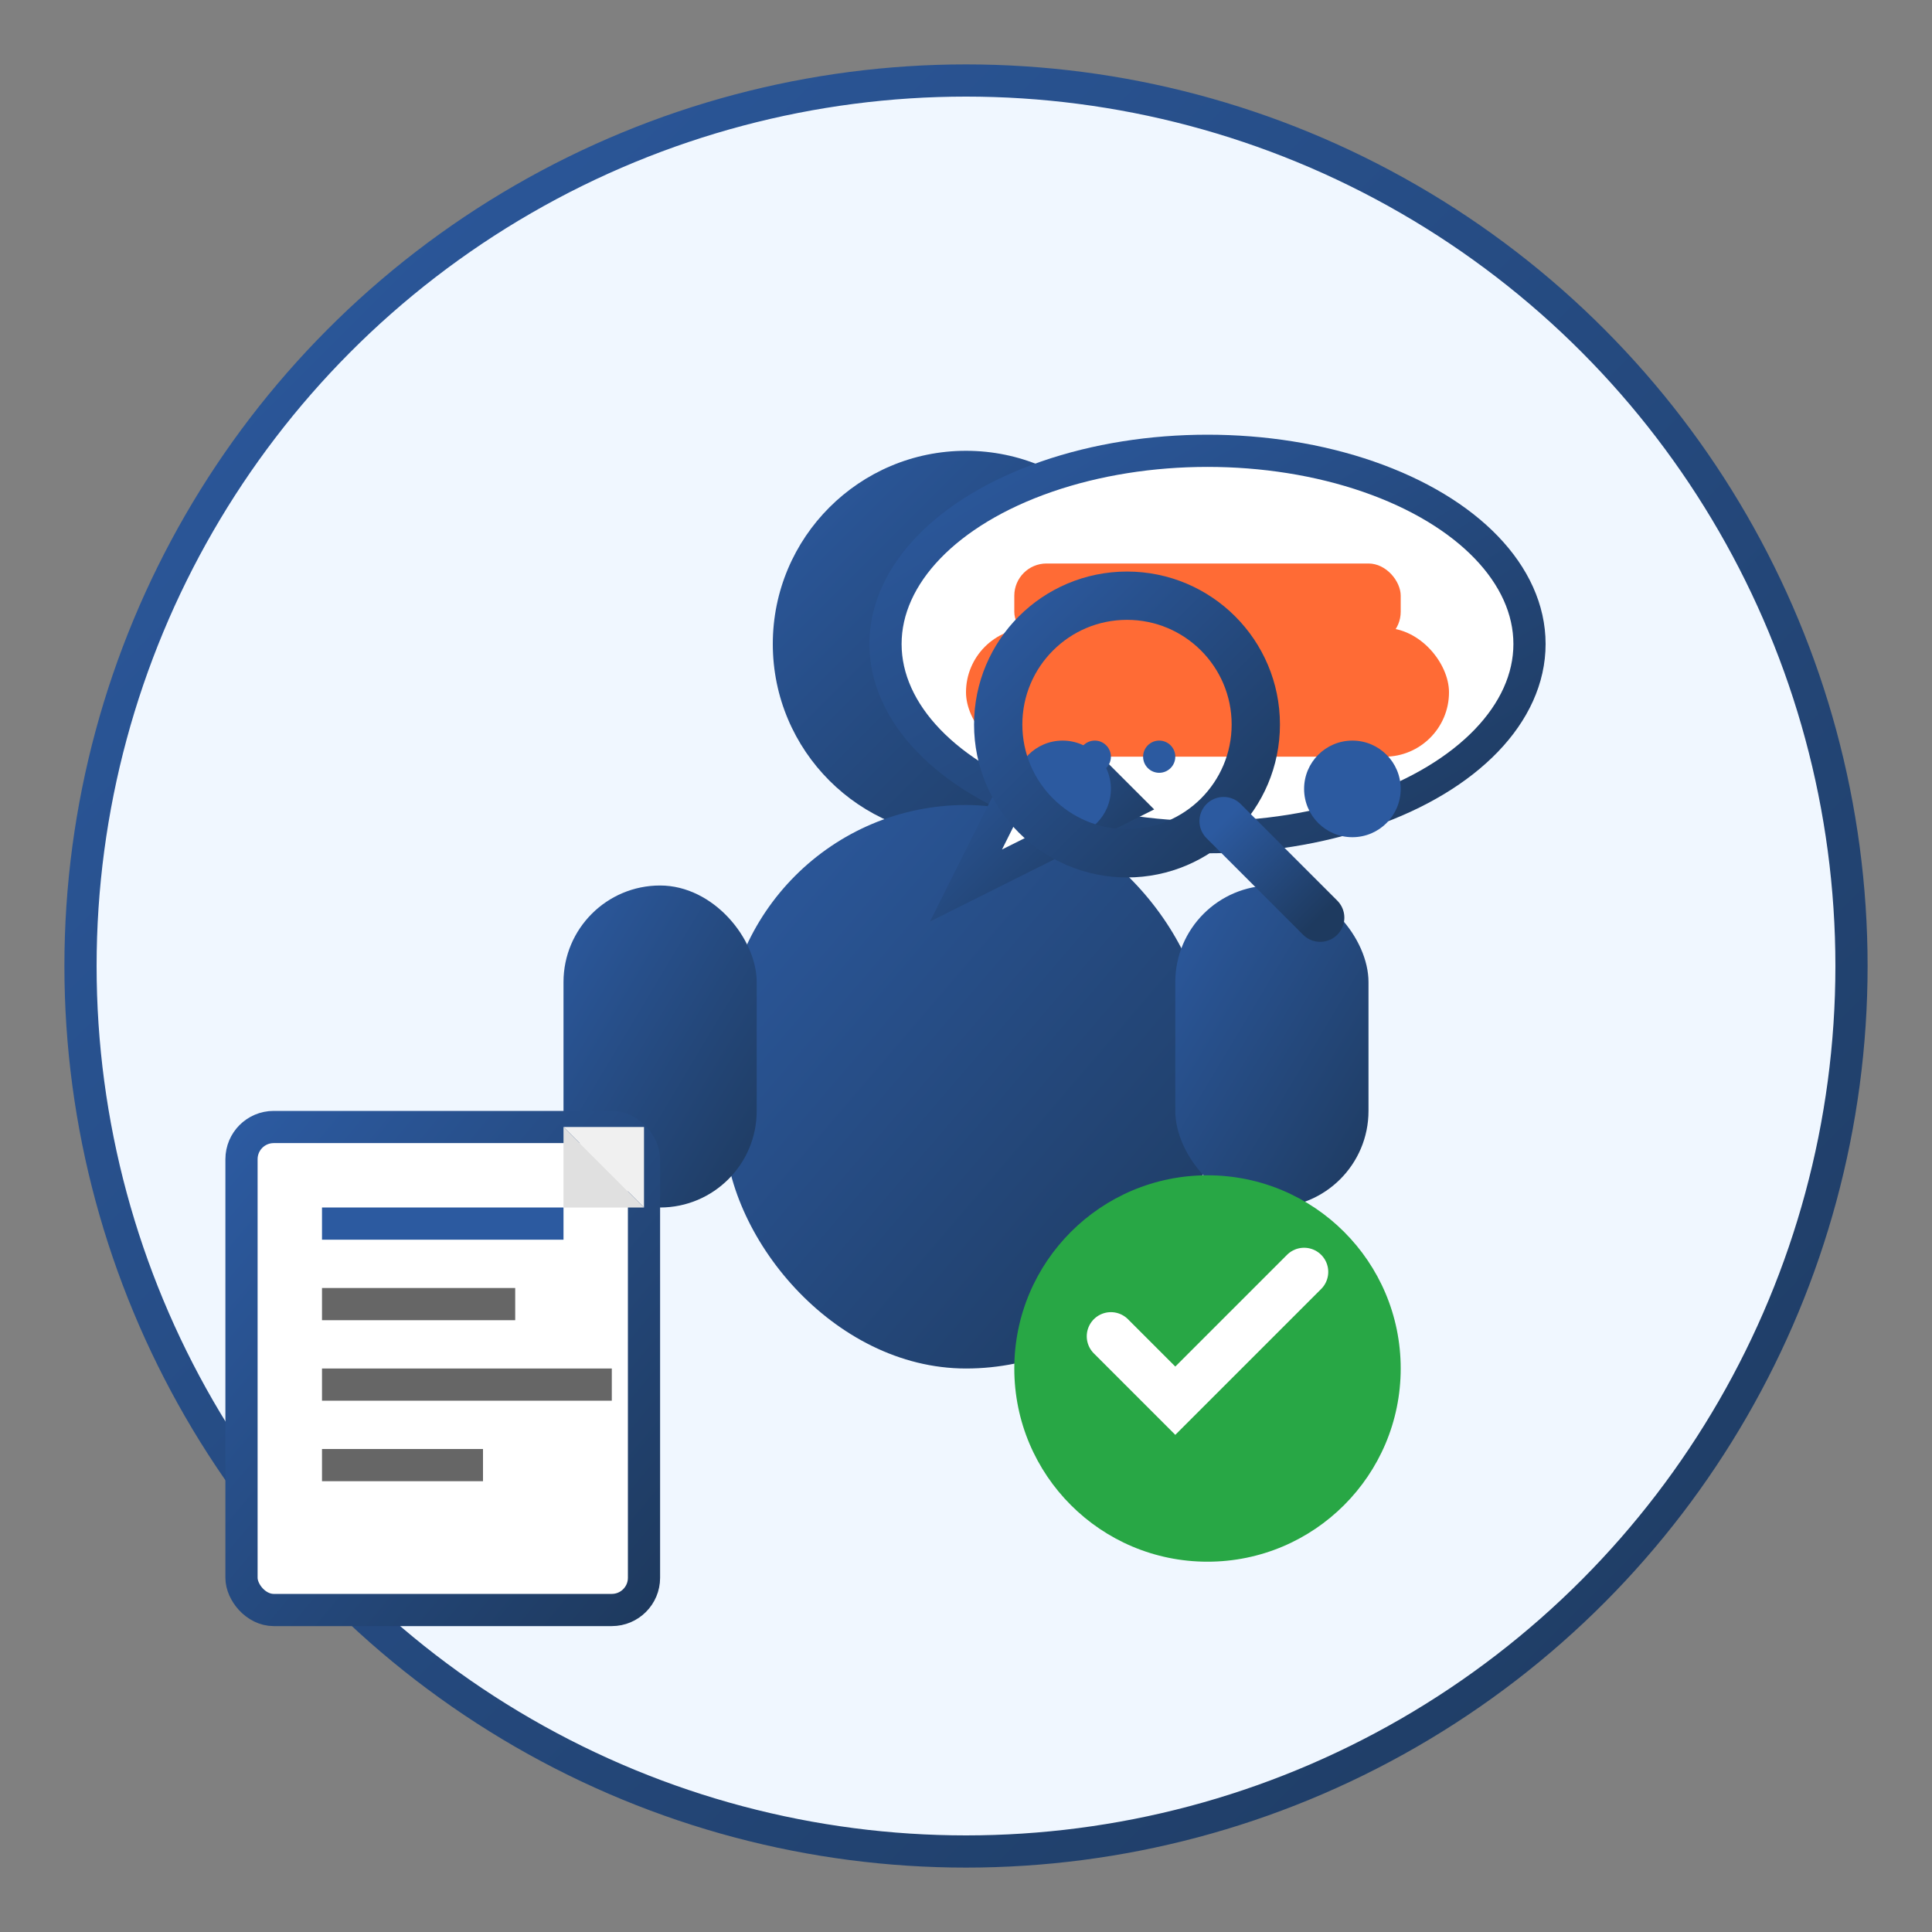
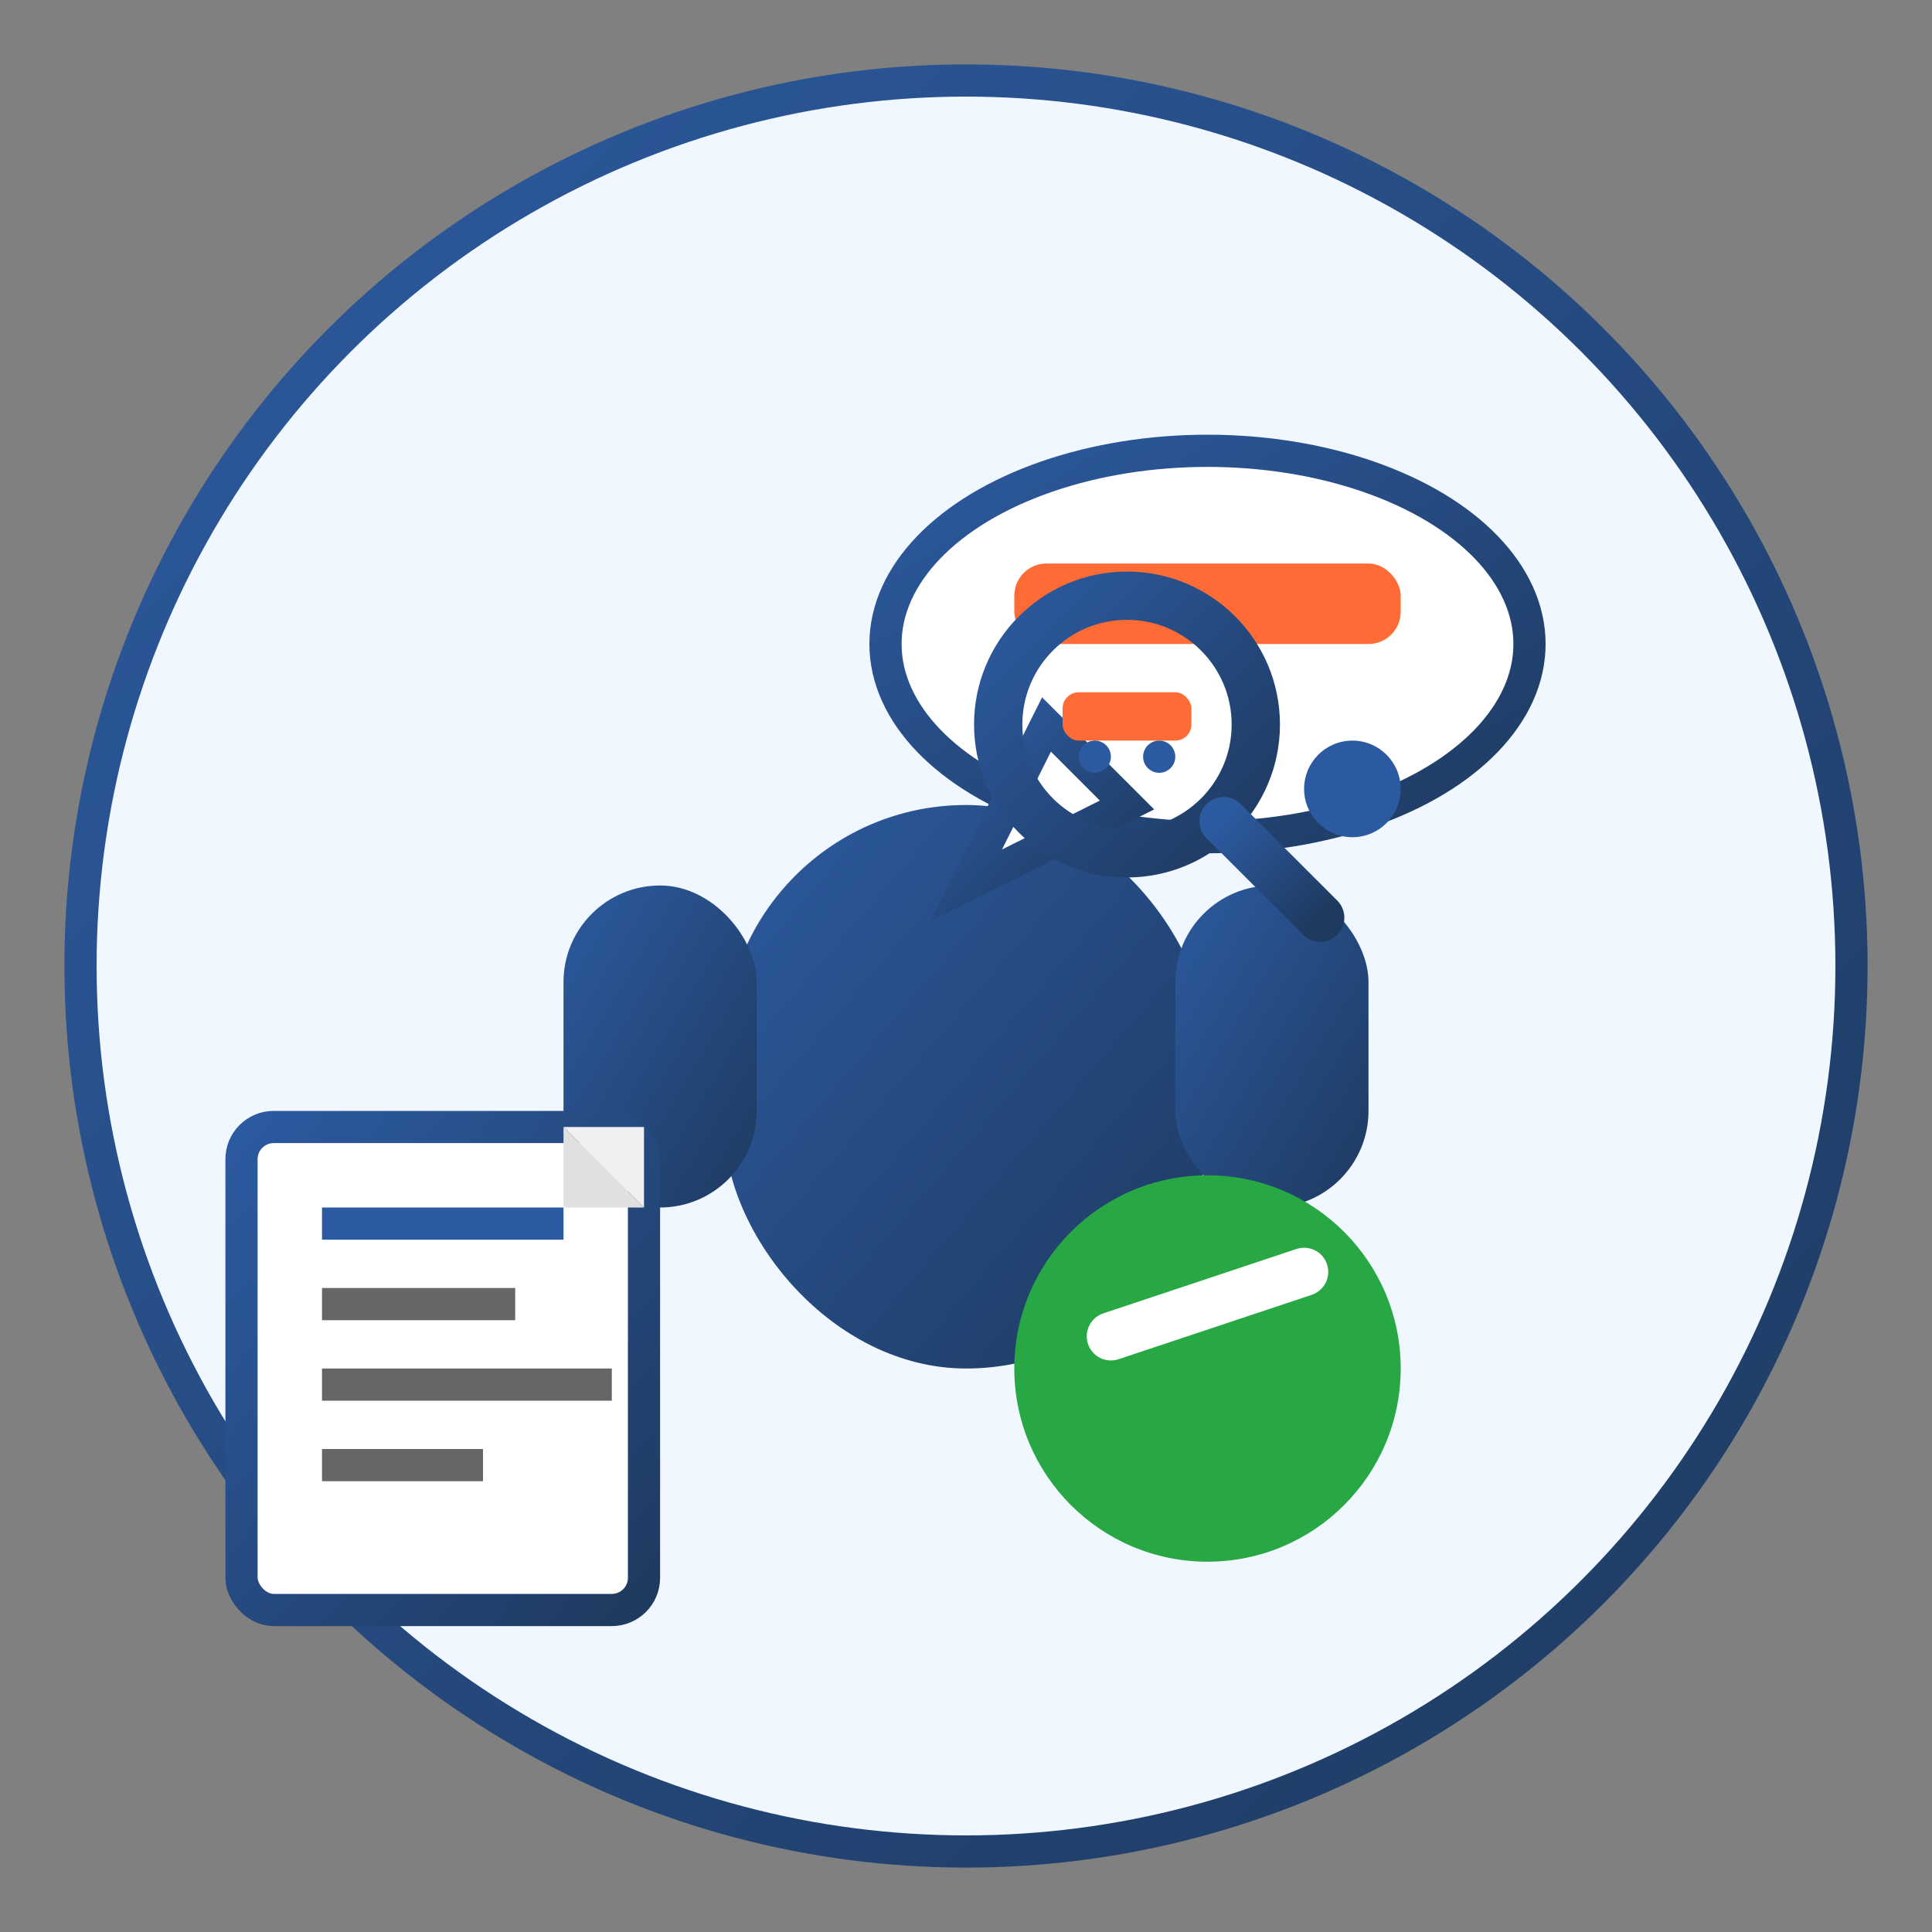
<svg xmlns="http://www.w3.org/2000/svg" width="120" height="120" viewBox="0 0 120 120">
  <rect x="0" y="0" width="120" height="120" fill="#808080" stroke="none" />
  <defs>
    <linearGradient id="consultationGradient" x1="0%" y1="0%" x2="100%" y2="100%">
      <stop offset="0%" style="stop-color:#2c5aa0;stop-opacity:1" />
      <stop offset="100%" style="stop-color:#1e3a5f;stop-opacity:1" />
    </linearGradient>
  </defs>
  <circle cx="60" cy="60" r="55" fill="#f0f7ff" stroke="url(#consultationGradient)" stroke-width="2" />
  <g transform="translate(25, 20)">
-     <circle cx="35" cy="20" r="12" fill="url(#consultationGradient)" />
    <rect x="20" y="30" width="30" height="35" rx="15" fill="url(#consultationGradient)" />
    <rect x="10" y="35" width="12" height="20" rx="6" fill="url(#consultationGradient)" />
    <rect x="48" y="35" width="12" height="20" rx="6" fill="url(#consultationGradient)" />
  </g>
  <g transform="translate(50, 25)">
    <ellipse cx="25" cy="15" rx="20" ry="12" fill="#ffffff" stroke="url(#consultationGradient)" stroke-width="2" />
    <path d="M 15 20 L 10 30 L 20 25 Z" fill="#ffffff" stroke="url(#consultationGradient)" stroke-width="2" />
    <g transform="translate(10, 8)">
-       <rect x="0" y="6" width="30" height="8" rx="4" fill="#ff6b35" />
-       <circle cx="6" cy="16" r="3" fill="#2c5aa0" />
      <circle cx="24" cy="16" r="3" fill="#2c5aa0" />
      <rect x="3" y="2" width="24" height="5" rx="2" fill="#ff6b35" />
    </g>
  </g>
  <g transform="translate(15, 70)">
    <rect x="0" y="0" width="25" height="30" rx="2" fill="#ffffff" stroke="url(#consultationGradient)" stroke-width="2" />
    <rect x="5" y="5" width="15" height="2" fill="#2c5aa0" />
    <rect x="5" y="10" width="12" height="2" fill="#666666" />
    <rect x="5" y="15" width="18" height="2" fill="#666666" />
    <rect x="5" y="20" width="10" height="2" fill="#666666" />
    <path d="M 20 0 L 25 0 L 25 5 Z" fill="#f0f0f0" />
    <path d="M 20 0 L 25 5 L 20 5 Z" fill="#e0e0e0" />
  </g>
  <g transform="translate(75, 85)">
    <circle cx="0" cy="0" r="12" fill="#28a745" />
-     <path d="M -6 -2 L -2 2 L 6 -6" stroke="#ffffff" stroke-width="3" fill="none" stroke-linecap="round" />
+     <path d="M -6 -2 L 6 -6" stroke="#ffffff" stroke-width="3" fill="none" stroke-linecap="round" />
  </g>
  <g transform="translate(70, 45)">
    <circle cx="0" cy="0" r="8" fill="none" stroke="url(#consultationGradient)" stroke-width="3" />
    <line x1="6" y1="6" x2="12" y2="12" stroke="url(#consultationGradient)" stroke-width="3" stroke-linecap="round" />
    <g transform="translate(-4, -2)">
      <rect x="0" y="0" width="8" height="3" rx="1" fill="#ff6b35" />
      <circle cx="2" cy="4" r="1" fill="#2c5aa0" />
      <circle cx="6" cy="4" r="1" fill="#2c5aa0" />
    </g>
  </g>
</svg>